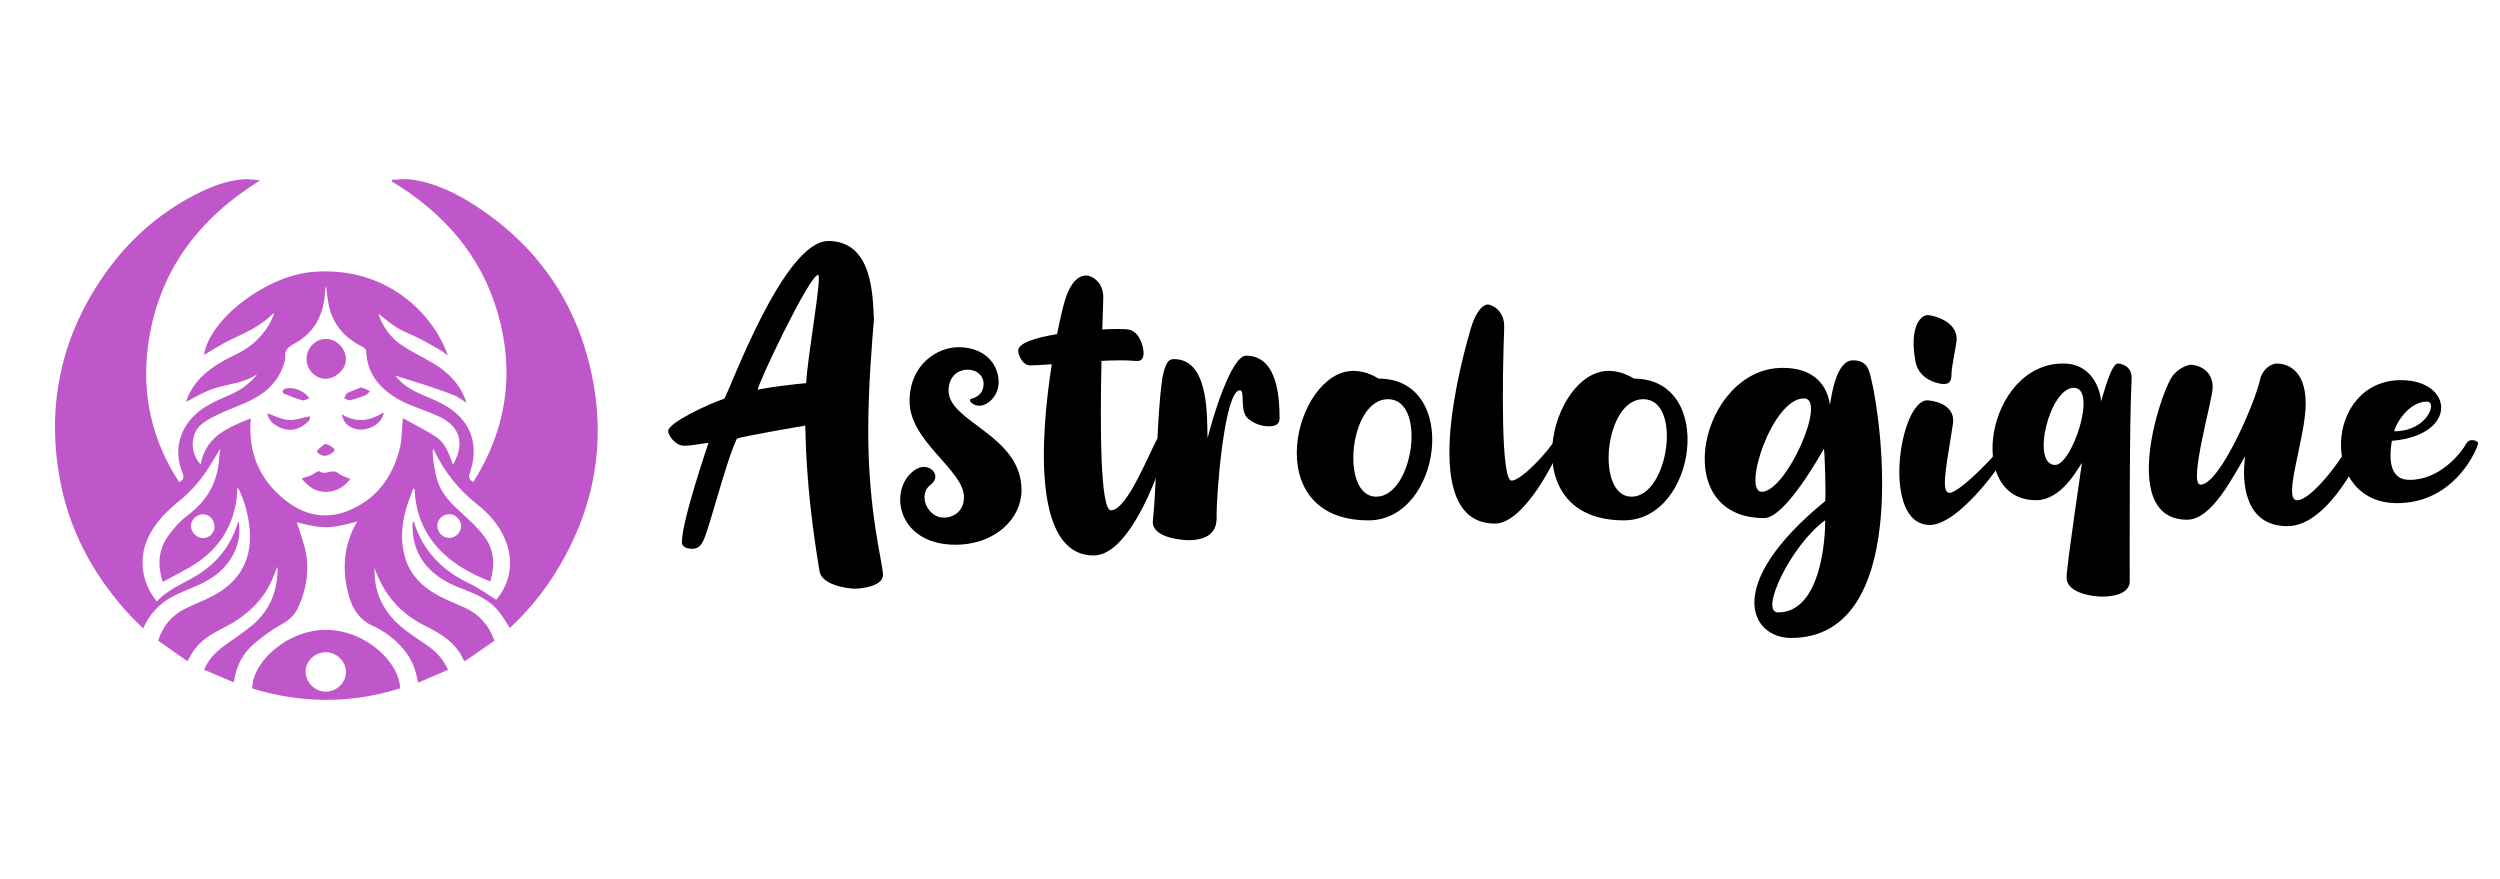
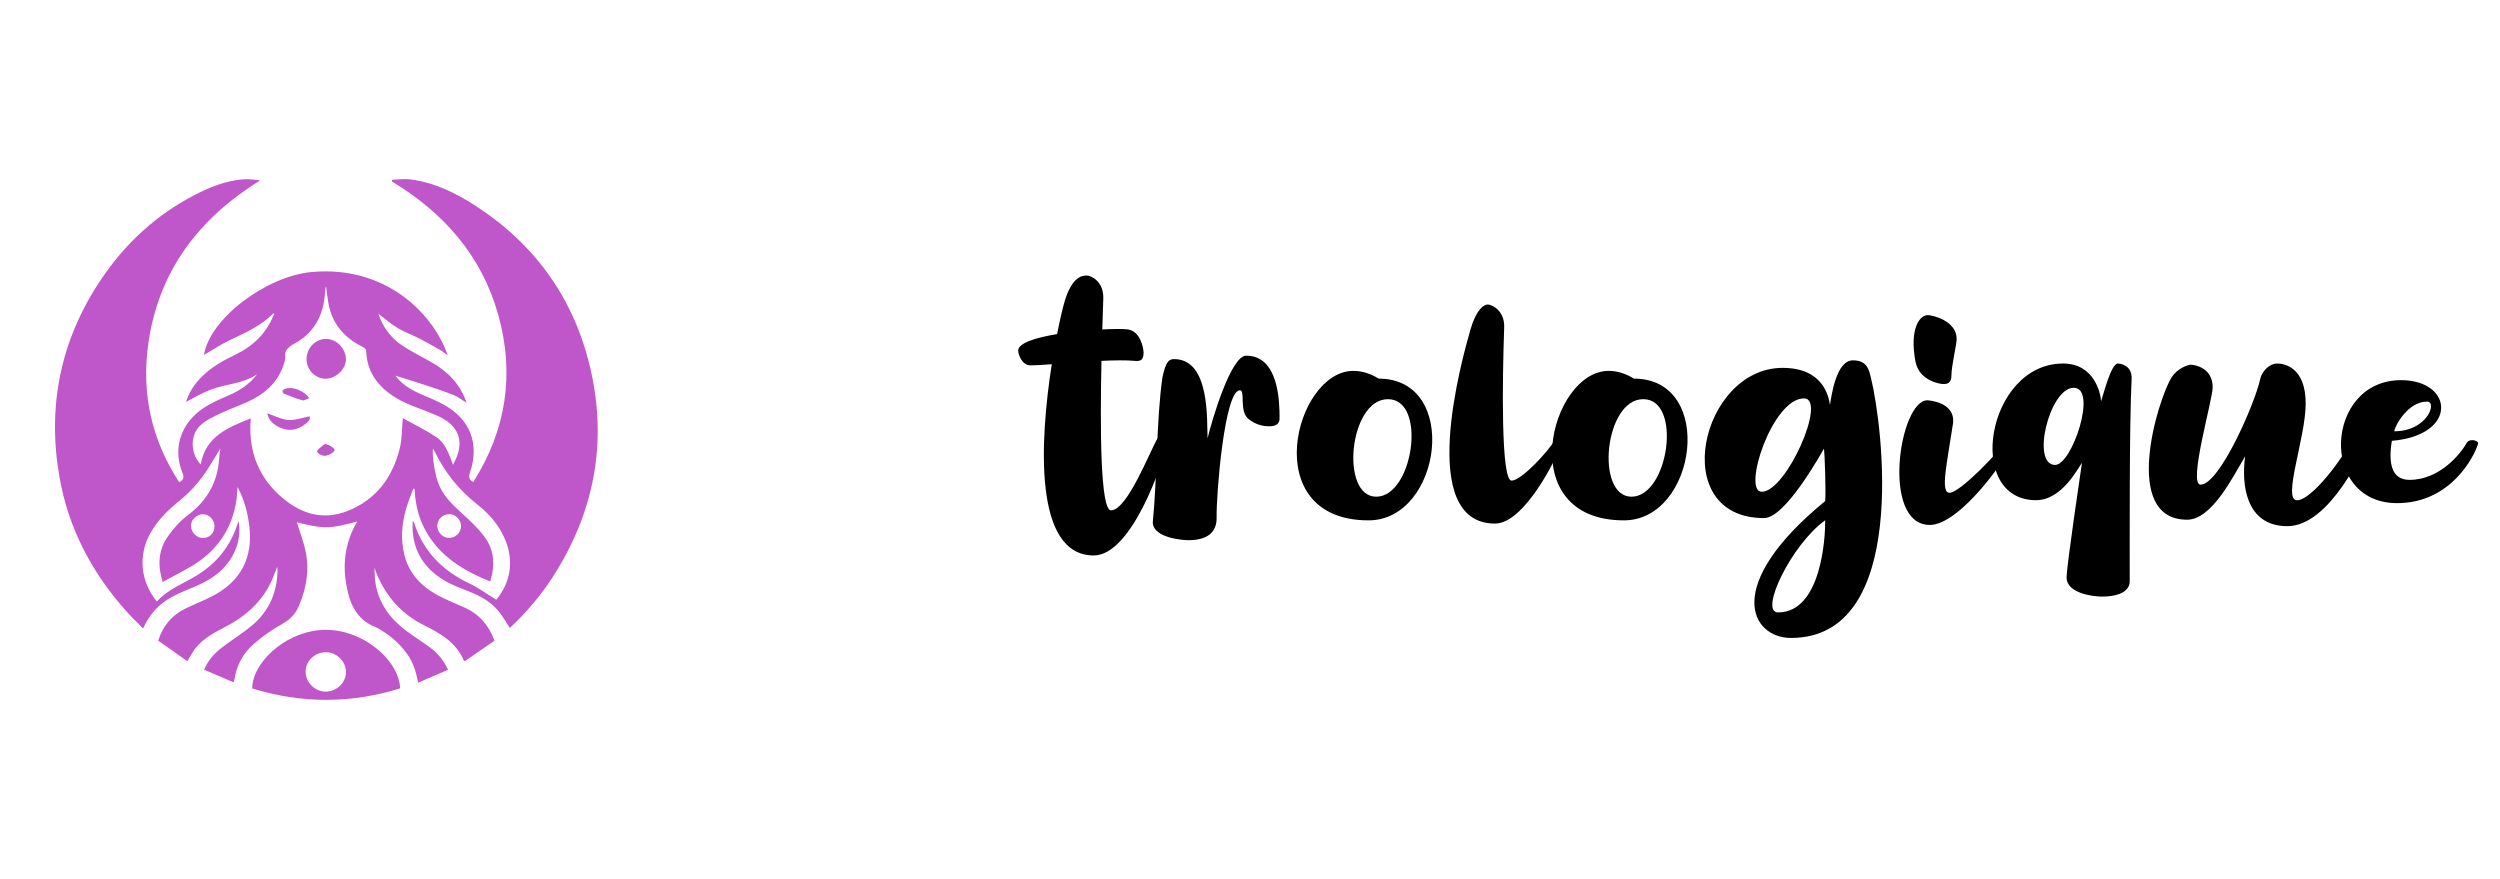
<svg xmlns="http://www.w3.org/2000/svg" version="1.1" id="Calque_1" x="0px" y="0px" width="262.499px" height="92.29px" viewBox="0 0 262.499 92.29" enable-background="new 0 0 262.499 92.29" xml:space="preserve">
  <g>
    <path fill="#BF56C9" d="M62.013,38.791c-1.669-7.301-5.718-13.031-11.995-17.13c-2.121-1.386-4.389-2.499-6.946-2.826   c-0.623-0.079-1.269,0.023-1.903,0.042c-0.008,0.059-0.019,0.116-0.027,0.174c5.449,3.287,9.425,7.784,11.168,13.985   c1.75,6.22,0.854,12.1-2.621,17.583c-0.454-0.268-0.495-0.552-0.347-0.985c1.045-3.096,0-5.697-2.905-7.232   c-0.687-0.363-1.411-0.659-2.127-0.964c-0.943-0.403-1.826-0.894-2.524-1.665c-0.123-0.134-0.225-0.285-0.261-0.33   c1.031,0.324,2.113,0.652,3.188,1.006c0.996,0.33,1.992,0.66,2.964,1.052c0.445,0.178,0.834,0.502,1.312,0.796   c-0.649-1.975-1.97-3.268-3.649-4.243c-1.051-0.607-2.155-1.134-3.159-1.81c-1.198-0.804-1.998-1.955-2.458-3.305   c0.665,0.501,1.294,1.061,2.003,1.486c0.727,0.438,1.542,0.723,2.3,1.112c0.789,0.406,1.554,0.856,2.326,1.291   c0.109,0.063,0.198,0.157,0.301,0.232c0.102,0.076,0.208,0.144,0.363,0.25c-1.504-4.343-6.459-9.444-14.263-8.752   c-4.824,0.43-10.758,4.934-11.335,8.714c0.881-0.508,1.828-1.15,2.851-1.627c1.584-0.74,3.164-1.462,4.418-2.727   c0.013-0.014,0.052,0.001,0.101,0.004c-0.026,0.078-0.046,0.145-0.072,0.208c-0.783,1.883-2.134,3.21-3.959,4.086   c-1.313,0.63-2.578,1.333-3.619,2.384c-0.775,0.782-1.326,1.688-1.602,2.597c0.813-0.412,1.665-0.937,2.583-1.284   c1.601-0.61,3.403-0.609,4.884-1.621c-0.768,1.005-1.754,1.678-2.889,2.177c-0.944,0.41-1.909,0.816-2.759,1.387   c-2.407,1.612-3.242,4.268-2.187,6.815c0.205,0.493,0.073,0.719-0.353,0.958c-2.891-4.428-3.972-9.27-3.255-14.461   c1.055-7.647,5.259-13.198,11.752-17.225c-0.617-0.081-1.244-0.164-1.858-0.11c-1.741,0.155-3.347,0.785-4.887,1.572   c-4.132,2.111-7.437,5.159-10.004,9.008C6.34,35.745,4.932,42.682,6.255,50.153c0.945,5.344,3.389,9.97,6.986,14.002   c0.558,0.627,1.169,1.203,1.789,1.835c0.657-1.5,1.671-2.576,3.009-3.308c0.826-0.449,1.712-0.784,2.578-1.154   c1.902-0.82,3.437-2.011,4.192-4.026c0.328-0.875,0.433-2.025,0.219-2.789c-0.701,2.463-2.164,4.34-4.315,5.675   c-1.436,0.895-3.076,1.462-4.239,2.771c-1.741-2.113-1.982-4.852-0.691-7.169c0.778-1.395,1.901-2.467,3.115-3.457   c1.28-1.047,2.331-2.286,3.18-3.702c0.328-0.546,0.665-1.084,1.061-1.737c-0.054,0.418-0.107,0.703-0.124,0.993   c-0.149,2.538-1.275,4.506-3.319,6.031c-0.799,0.596-1.5,1.388-2.072,2.21c-1.009,1.446-1.093,3.064-0.54,4.775   c0.993-0.536,1.96-1.031,2.898-1.574c2.745-1.593,4.402-3.944,4.857-7.105c0.055-0.383,0.063-0.772,0.104-1.293   c0.702,1.334,1.043,2.635,1.221,3.985c0.446,3.372-0.84,5.904-3.849,7.47c-0.947,0.493-1.955,0.869-2.912,1.349   c-1.378,0.688-2.3,1.788-2.793,3.334c1.014,0.715,2.032,1.432,3.063,2.159c0.205-0.349,0.364-0.631,0.532-0.906   c0.786-1.288,2.044-1.972,3.328-2.634c2.173-1.109,3.947-2.636,4.987-4.902c0.201-0.434,0.357-0.892,0.592-1.48   c0.018,0.246,0.032,0.33,0.03,0.414c-0.052,2.279-0.876,4.226-2.624,5.705c-0.953,0.807-2.021,1.477-3.024,2.222   c-0.863,0.644-1.619,1.383-2.057,2.479c1.038,0.443,2.046,0.873,3.089,1.318c0.047-0.166,0.083-0.247,0.096-0.334   c0.227-1.478,0.924-2.736,2.026-3.696c0.921-0.805,1.95-1.518,3.015-2.119c0.811-0.459,1.351-1.009,1.72-1.871   c0.788-1.843,1.109-3.733,0.712-5.688c-0.217-1.071-0.626-2.101-0.932-3.095c2.955,0.755,3.548,0.655,6.345-0.083   c-1.205,2.053-1.539,4.207-1.174,6.467c0.326,2.021,1.009,3.822,3.137,4.64c0.235,0.089,0.444,0.249,0.661,0.378   c1.023,0.619,1.878,1.418,2.587,2.383c0.656,0.893,0.974,1.919,1.179,3.059c1.075-0.466,2.097-0.906,3.149-1.361   c-0.477-1.006-1.109-1.768-1.928-2.364c-0.792-0.578-1.621-1.1-2.408-1.682c-1.713-1.264-2.92-2.873-3.282-5.016   c-0.092-0.535-0.078-1.09-0.112-1.635c0.972,2.741,2.671,4.766,5.245,6.046c1.71,0.854,3.339,1.791,4.131,3.677   c0.009,0.024,0.061,0.029,0.13,0.062c1.022-0.703,2.062-1.422,3.098-2.139c-0.591-1.632-1.616-2.796-3.159-3.484   c-0.678-0.304-1.366-0.586-2.04-0.901c-2.03-0.953-3.67-2.281-4.252-4.58c-0.412-1.629-0.299-3.249,0.159-4.844   c0.212-0.735,0.505-1.445,0.762-2.168c0.045,0.012,0.091,0.026,0.136,0.04c0.011,0.141,0.023,0.282,0.034,0.423   c0.099,1.315,0.401,2.572,1.017,3.756c1.487,2.847,4.017,4.378,6.893,5.542c0.52-1.662,0.45-3.272-0.589-4.679   c-0.683-0.922-1.549-1.725-2.403-2.499c-1.046-0.949-2.039-1.912-2.512-3.292c-0.332-0.968-0.625-2.894-0.502-3.492   c0.054,0.098,0.102,0.175,0.141,0.251c1.073,2.229,2.575,4.106,4.527,5.637c1.181,0.929,2.16,2.042,2.799,3.428   c1.065,2.314,0.749,4.679-0.826,6.565c-0.952-0.584-1.847-1.25-2.836-1.718c-2.834-1.347-4.853-3.388-5.803-6.422   c-0.011-0.034-0.079-0.051-0.135-0.087c-0.163,2.742,0.988,4.782,3.266,6.166c0.842,0.515,1.798,0.853,2.721,1.223   c1.215,0.489,2.33,1.117,3.137,2.173c0.388,0.51,0.708,1.067,1.074,1.626c1.715-1.603,3.223-3.36,4.488-5.323   C62.355,53.89,63.797,46.601,62.013,38.791z M21.302,56.495c-0.643-0.003-1.223-0.584-1.25-1.258   c-0.024-0.63,0.581-1.235,1.245-1.24c0.66-0.009,1.212,0.563,1.223,1.259C22.531,55.96,22.005,56.495,21.302,56.495z    M47.219,53.986c0.601,0.001,1.194,0.613,1.194,1.236c0,0.704-0.571,1.269-1.28,1.262c-0.642-0.003-1.221-0.608-1.22-1.272   C45.916,54.52,46.486,53.984,47.219,53.986z M47.921,48.07c-0.09,0.217-0.201,0.425-0.352,0.736   c-0.429-1.135-0.784-2.266-1.751-2.908c-1.124-0.746-2.35-1.341-3.521-1.993c-0.108,1.144-0.076,2.21-0.328,3.206   c-0.767,3.036-2.494,5.366-5.471,6.541c-2.48,0.979-4.75,0.366-6.749-1.296c-2.538-2.111-3.653-4.848-3.437-8.139   c0.004-0.07,0.009-0.143,0.019-0.29c-2.394,0.962-4.732,1.881-5.26,4.836c-1.134-1.189-1.123-3.197,0.07-4.198   c0.584-0.49,1.307-0.834,2.006-1.164c1.18-0.552,2.439-0.952,3.579-1.576c1.469-0.802,2.588-1.981,3.088-3.644   c0.063-0.208,0.158-0.431,0.132-0.635c-0.104-0.804,0.362-1.137,0.993-1.481c2.1-1.148,3.042-3.025,3.192-5.355   c0.01-0.164,0.026-0.326,0.042-0.488c0.001-0.016,0.015-0.032,0.064-0.128c0.086,0.621,0.147,1.174,0.242,1.72   c0.375,2.157,1.643,3.628,3.558,4.585c0.251,0.125,0.404,0.227,0.419,0.537c0.111,2.425,1.54,3.979,3.524,5.067   c1.041,0.573,2.204,0.919,3.308,1.379c0.451,0.19,0.909,0.373,1.324,0.624C48.185,44.956,48.629,46.371,47.921,48.07z" />
    <path fill="#BF56C9" d="M33.512,66.165c-3.854,0.366-7.067,3.614-7.023,6.124c5.161,1.589,10.327,1.604,15.525-0.011   C41.92,69.272,37.833,65.757,33.512,66.165z M34.208,72.621c-1.141,0.007-2.12-0.97-2.12-2.106c0-1.127,0.986-2.049,2.169-2.034   c1.109,0.012,2.079,0.996,2.071,2.095C36.322,71.68,35.351,72.619,34.208,72.621z" />
    <path fill="#BF56C9" d="M34.14,39.766c1.089,0.021,2.173-0.98,2.183-2.018c0.011-1.137-0.977-2.162-2.081-2.162   c-1.124,0-2.042,0.941-2.053,2.104C32.178,38.794,33.072,39.745,34.14,39.766z" />
-     <path fill="#BF56C9" d="M33.534,49.484c-0.077-0.06-0.349,0.128-0.526,0.213c-0.128,0.067-0.237,0.177-0.37,0.226   c-0.296,0.109-0.601,0.193-0.965,0.311c0.666,0.859,1.513,1.462,2.643,1.417c1.052-0.042,1.876-0.591,2.471-1.35   c-0.459-0.216-0.932-0.34-1.282-0.623C34.871,49.174,34.157,49.957,33.534,49.484z" />
    <path fill="#BF56C9" d="M32.519,43.713c-0.78,0.146-1.526,0.439-2.248,0.382c-0.736-0.053-1.452-0.443-2.208-0.699   c0.136,0.736,0.657,1.188,1.301,1.485c0.932,0.432,1.84,0.31,2.649-0.327C32.292,44.334,32.631,44.109,32.519,43.713z" />
-     <path fill="#BF56C9" d="M35.913,43.514c0.101,0.979,0.997,1.622,2.011,1.594c1.17-0.027,2.307-0.86,2.359-1.812   C38.881,44.191,37.454,44.449,35.913,43.514z" />
-     <path fill="#BF56C9" d="M36.757,42.023c0.56-0.129,1.107-0.327,1.641-0.541c0.177-0.07,0.303-0.266,0.45-0.404   c-0.196-0.1-0.387-0.208-0.587-0.3c-0.062-0.03-0.144-0.013-0.216-0.016c-0.016-0.034-0.03-0.072-0.043-0.108   c-0.515,0.201-1.043,0.37-1.534,0.617c-0.161,0.082-0.224,0.363-0.333,0.551C36.344,41.895,36.577,42.067,36.757,42.023z" />
    <path fill="#BF56C9" d="M29.827,41.344c0.633,0.251,1.269,0.506,1.923,0.688c0.191,0.054,0.447-0.128,0.734-0.226   c-0.614-0.832-1.785-1.249-2.546-0.984c-0.107,0.038-0.243,0.134-0.268,0.229C29.648,41.133,29.743,41.31,29.827,41.344z" />
    <path fill="#BF56C9" d="M33.306,47.332c-0.128,0.186,0.475,0.604,0.922,0.516c0.328-0.063,0.694-0.269,0.894-0.526   c0.14-0.179-0.458-0.592-0.996-0.717C33.845,46.84,33.506,47.038,33.306,47.332z" />
  </g>
  <g>
-     <path d="M91.762,33.536c-0.15,1.84-0.597,6.967-0.597,11.718c0,8.723,1.545,13.822,1.545,15.116c0,1.299-2.638,1.442-2.9,1.442   c-0.95,0-3.523-0.429-3.755-1.808c-1.555-9.249-1.45-14.669-1.5-15.314c-0.209,0.024-6.425,1.103-7.173,1.357   c-1.181,2.449-2.877,9.426-3.553,10.766c-0.288,0.57-0.614,0.808-1.152,0.808c-0.186,0-1.076-0.025-1.076-0.68   c0-2.307,2.699-10.122,2.79-10.444c-0.376,0.024-1.688,0.302-2.554,0.302c-0.944,0-1.68-1.102-1.68-1.542   c0-0.883,4.337-2.888,5.9-3.396c0.671-1.119,6.251-16.555,10.914-16.555C91.776,25.306,91.624,31.422,91.762,33.536z    M85.899,28.861c-0.909,0-6.453,11.69-6.325,12.055c1.703-0.349,3.948-0.581,5.073-0.686   C84.794,37.353,86.349,28.861,85.899,28.861z" />
-     <path d="M107.259,51.473c0,2.952-2.729,5.723-6.951,5.723c-6.352,0-7.119-6.232-4.031-7.982c1.254-0.708,2.745,0.695,1.416,1.698   c-1.351,1.017-0.327,3.439,1.405,3.439c1.061,0,2.118-0.7,2.118-2.146c0-2.87-5.711-5.826-5.711-10.069   c0-3.967,3.024-5.682,5.112-5.682c2.745,0,4.24,1.729,4.24,3.702c0,1.326-1.069,2.445-2.041,2.445c-0.505,0-0.97-0.37-0.97-0.566   c0-0.071,0.05-0.134,0.15-0.161c0.688-0.183,1.278-0.641,1.278-1.562c0-2.027-3.673-2.195-3.673,0.71   C99.6,44.348,107.259,45.663,107.259,51.473z" />
    <path d="M122.447,46.777c-0.298,1.689-3.593,11.546-7.604,11.546c-6.339,0-5.663-12.048-4.407-20.079   c-0.956,0.069-1.752,0.121-2.234,0.121c-0.916,0-1.292-1.183-1.292-1.555c0-0.796,1.852-1.362,4.084-1.729   c0.327-1.662,0.633-2.923,0.814-3.506c0.806-2.645,1.929-2.645,2.308-2.645c0.418,0,1.793,0.611,1.729,2.41   c-0.03,0.861-0.068,1.979-0.105,3.252c1.21-0.062,2.191-0.063,2.643-0.01c1.33,0.157,1.692,1.919,1.692,2.455   c0,0.822-0.38,0.908-0.941,0.854c-0.883-0.084-2.13-0.064-3.479,0c-0.15,6.953-0.131,15.693,1,15.693   c1.697,0,4.036-6.098,4.886-7.559C121.653,45.832,122.672,45.512,122.447,46.777z" />
    <path d="M134.353,43.921c0,0.83-0.788,0.838-1.117,0.838c-0.788,0-1.508-0.258-2.14-0.76c-1.023-0.812-0.302-3.019-0.909-3.019   c-1.62,0-2.491,10.99-2.441,13.325c0.033,1.561-0.916,2.416-3.008,2.416c-0.294,0-3.639-0.156-3.698-1.868   c0.478-4.723,0.366-10.71,1.014-15.219c0.359-1.705,0.699-1.927,1.226-1.927c3.808,0,3.422,6.465,3.516,8.315   c0.493-2.061,2.477-8.676,4.046-8.676C134.277,37.346,134.353,42.178,134.353,43.921z" />
    <path d="M143.7,54.638c-11.745,0-7.743-15.695-1.605-15.695c0.939,0,1.825,0.294,2.66,0.812   C153.374,39.754,151.361,54.638,143.7,54.638z M145.731,41.913c-4.08,0-5.048,10.24-1.23,10.24   C148.396,52.153,149.872,41.913,145.731,41.913z" />
    <path d="M164.004,46.466c-0.528,1.631-3.955,8.51-7.024,8.51c-8.287,0-3.51-17.157-2.578-20.388   c0.612-2.128,1.426-2.616,1.805-2.616c0.42,0,1.793,0.61,1.732,2.409c-0.201,5.641-0.349,16.085,0.773,16.085   c1.009,0,3.829-2.997,4.68-4.454C163.507,45.815,164.272,45.637,164.004,46.466z" />
    <path d="M170.509,54.638c-11.748,0-7.747-15.695-1.607-15.695c0.939,0,1.828,0.294,2.661,0.812   C180.183,39.754,178.165,54.638,170.509,54.638z M172.538,41.913c-4.08,0-5.048,10.24-1.232,10.24   C175.2,52.153,176.679,41.913,172.538,41.913z" />
    <path d="M188.057,66.984c-4.207,0-7.244-5.513,3.589-14.371c0.086-0.977-0.054-5.034-0.127-5.503   c-0.212,0.328-4.021,7.289-6.292,7.289c-10.227,0-6.639-15.772,1.938-15.772c4.237,0,4.83,2.928,4.984,3.887   c0.162-1.043,0.659-4.678,2.413-4.678c1.503,0,1.686,1.015,1.9,1.895C197.653,44.566,200.563,66.984,188.057,66.984z    M189.419,41.831c-3.362,0-6.513,9.806-4.436,9.806C187.573,51.637,191.884,41.831,189.419,41.831z M191.646,54.626   c-3.575,2.57-6.962,9.677-4.954,9.677C191.204,64.303,191.665,56.547,191.646,54.626z" />
    <path d="M211.485,46.206c-0.561,1.697-5.669,8.913-8.854,8.913c-5.164,0-3.201-13.086-0.259-13.086c0.094,0,3.026,0.171,2.683,2.49   c-0.606,4.086-1.358,7.221-0.355,7.221c1.087,0,5.283-4.354,6.163-5.747C211.023,45.741,211.628,45.766,211.485,46.206z    M201.132,37.998c-0.658-3.418,0.398-4.911,1.289-4.911c0.486,0,3.027,0.588,3.027,2.504c0,0.589-0.547,2.844-0.547,3.794   c0,0.83-0.388,0.94-0.876,0.94C203.888,40.326,201.55,40.086,201.132,37.998z" />
    <path d="M220.609,42.142c0.296-0.887,1.068-3.972,1.766-3.972c0.169,0,1.529,0.132,1.445,1.639   c-0.248,4.602-0.198,17.75-0.201,21.248c0,0.769-0.71,1.584-2.955,1.584c-0.868,0-3.673-0.339-3.673-1.997   c0-1.279,1.623-12.021,1.613-12.045c-0.395,0.504-2.086,3.921-4.821,3.921c-7.519,0-5.195-14.351,2.842-14.351   C219.946,38.169,220.595,41.403,220.609,42.142z M215.791,48.818c1.773,0,4.48-8.101,1.952-8.101   C215.194,40.717,213.221,48.818,215.791,48.818z" />
    <path d="M248.457,46.518c-0.199,0.567-3.798,8.729-8.279,8.729c-4.462,0-4.831-4.537-4.437-7.339   c-1.241,2.06-3.476,6.661-6.094,6.661c-6.946,0-3.093-12.564-1.647-14.916c0.637-1.035,1.812-1.355,2.012-1.355   c0.553,0,2.318,0.387,2.318,2.366c0,1.335-2.608,10.224-1.274,10.224c2.021,0,5.756-8.665,6.249-11.038   c0.189-0.914,1.021-1.68,1.786-1.68c0.802,0,3.005,0.42,3.005,4.203c0,3.605-2.488,10.154-0.905,10.154   c1.528,0,4.871-4.467,5.656-6.229C247.174,45.56,248.65,45.969,248.457,46.518z" />
    <path d="M260.196,46.594c-0.396,1.353-2.892,6.236-8.498,6.236c-8.245,0-7.598-12.914,0.412-12.914   c5.489,0,6.064,5.765-0.967,6.372c-0.377,2.312-0.058,4.097,1.858,4.097c3.163,0,5.351-2.72,6.01-3.886   C259.304,45.981,260.293,46.262,260.196,46.594z M251.393,45.285c3.486,0,4.558-3.119,3.442-3.119   C252.813,42.166,251.449,44.745,251.393,45.285z" />
  </g>
</svg>